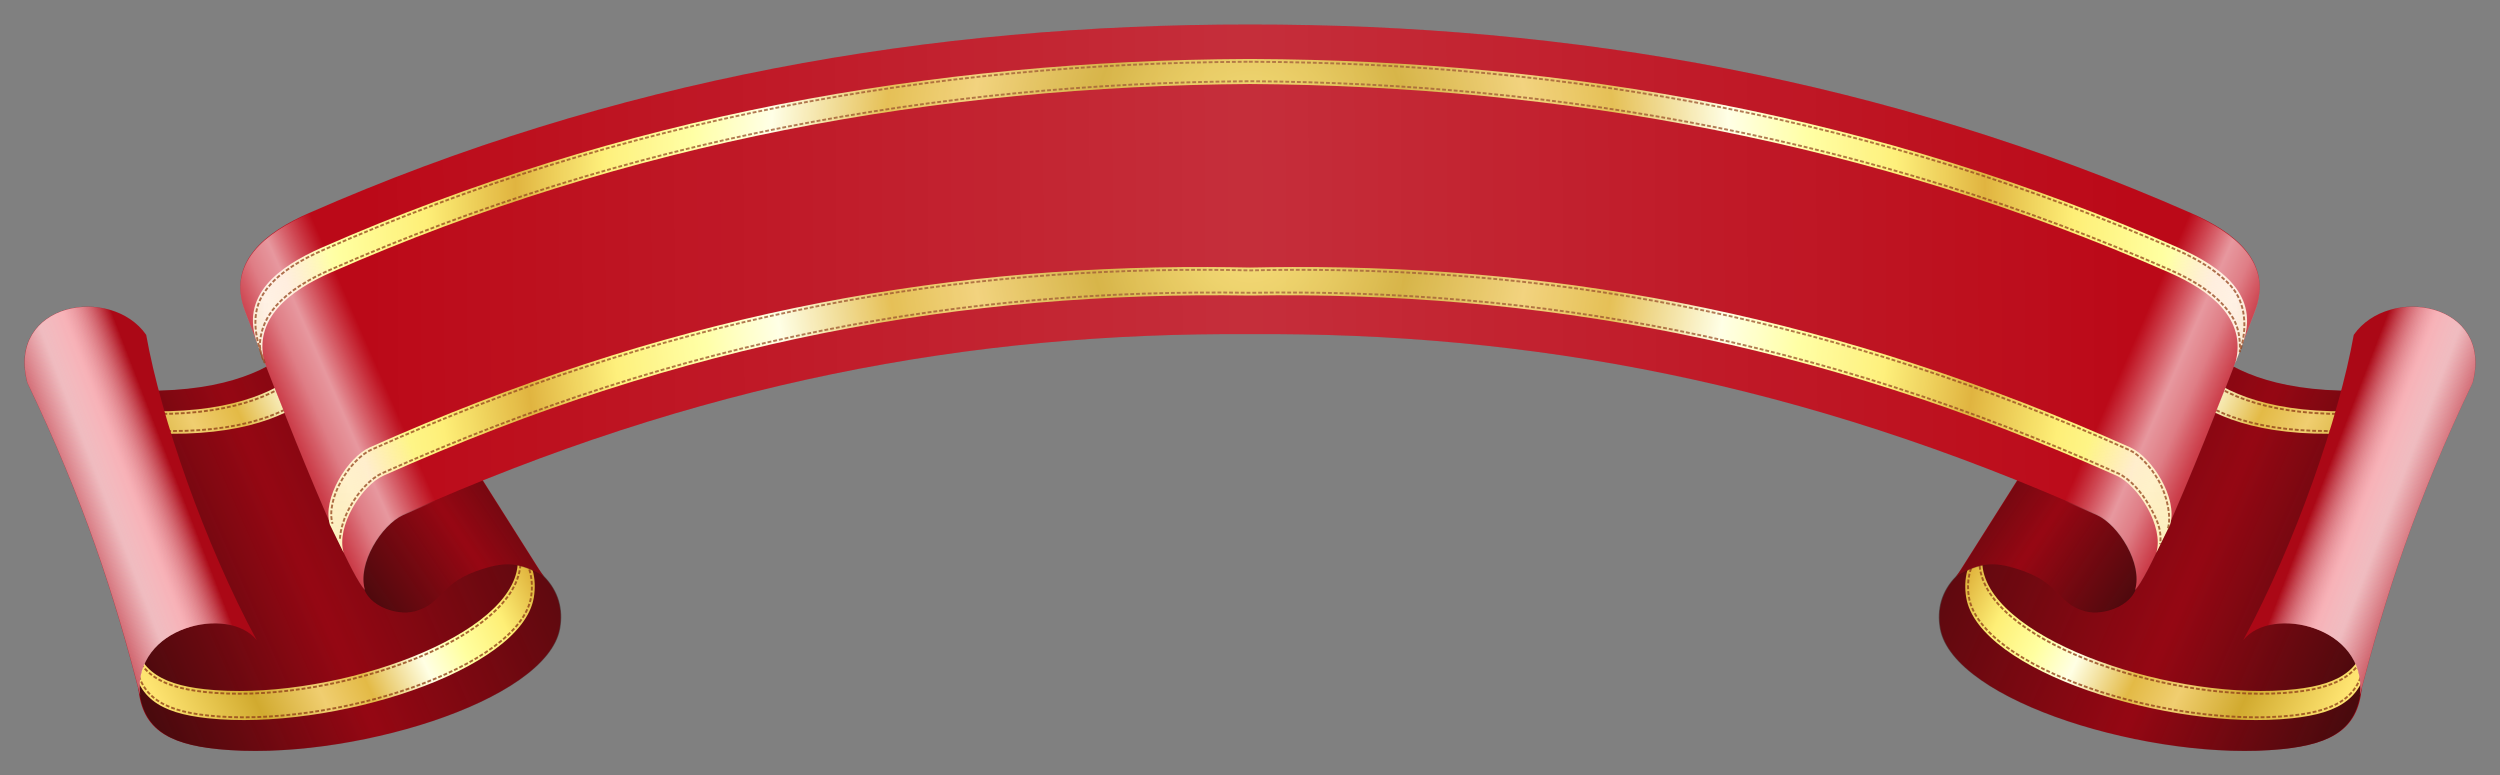
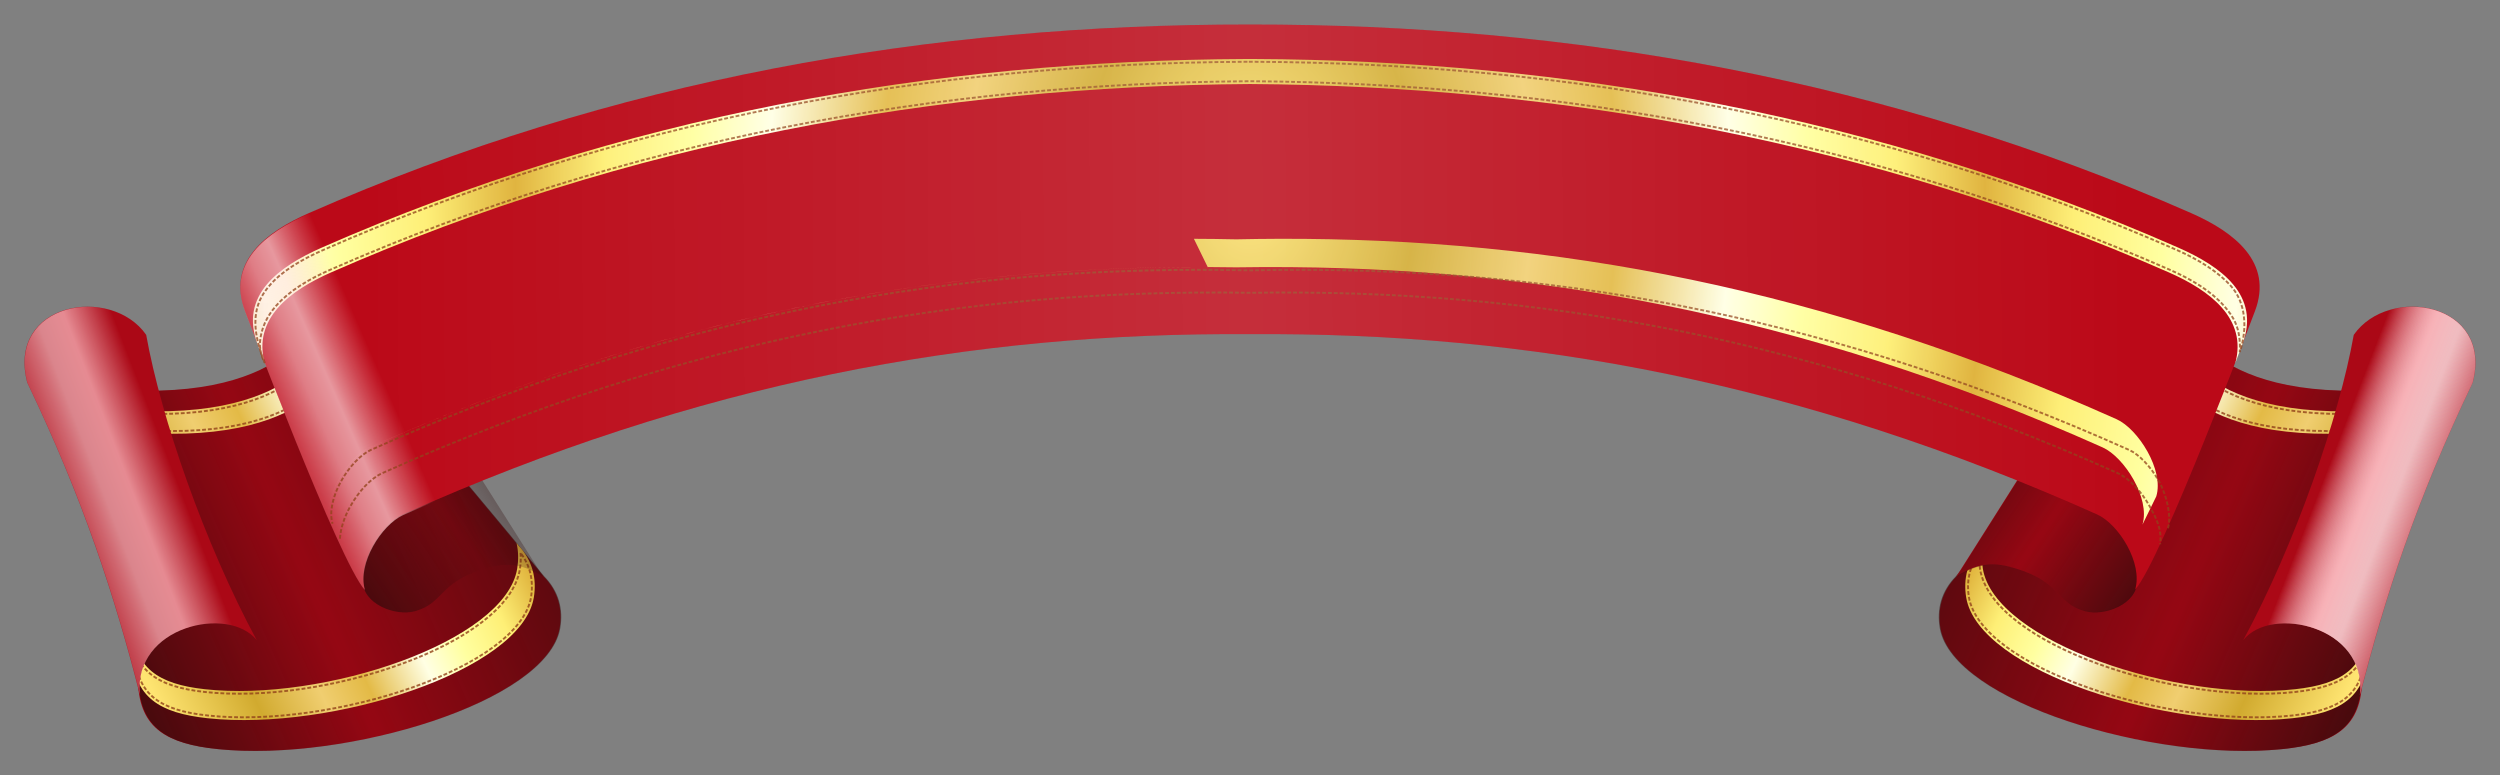
<svg xmlns="http://www.w3.org/2000/svg" xmlns:ns1="http://www.inkscape.org/namespaces/inkscape" xmlns:xlink="http://www.w3.org/1999/xlink" id="svg5327" viewBox="0 0 1020 316.36" version="1.1" ns1:version="0.91 r13725">
  <rect x="0" y="0" width="1020" height="316.36" fill="#808080" stroke="none" />
  <defs id="defs5329">
    <clipPath id="clipPath4236-9-0">
      <path id="path4238-2-7" style="fill:#00ff00" d="m-472.54 425.35c5.296 66.849 2.491 118.9-3.762 171.34 9.177-34.854 59.579-26.971 66.392-4.761-7.154-56.191-4.817-124.73 3.466-167.48-7.524-30.755-61.283-41.595-66.097 0.901z" />
    </clipPath>
    <clipPath id="clipPath3096">
      <path id="path3098" style="fill:#00ff00" d="m172.64 483.53c-152.75-62.67-314.82-98.198-486.1-93.746-24.272 0.631-48.973 7.381-49.651 34.388 0 0-3.965 138.21 2.836 156.27 1.33-14.087 20.653-28.033 32.863-28.425 166.57-5.35 306.71 23.856 439.58 79.348l60.464-147.83z" />
    </clipPath>
    <clipPath id="clipPath4236">
-       <path id="path4238" style="fill:#00ff00" d="m-472.54 425.35c5.296 66.849 2.491 118.9-3.762 171.34 9.177-34.854 59.579-26.971 66.392-4.761-7.154-56.191-4.817-124.73 3.466-167.48-7.524-30.755-61.283-41.595-66.097 0.901z" />
-     </clipPath>
+       </clipPath>
    <clipPath id="clipPath4236-9-0-7-1">
      <path id="path4238-2-7-4-5" style="fill:#00ff00" d="m-472.54 425.35c5.296 66.849 2.491 118.9-3.762 171.34 9.177-34.854 59.579-26.971 66.392-4.761-7.154-56.191-4.817-124.73 3.466-167.48-7.524-30.755-61.283-41.595-66.097 0.901z" />
    </clipPath>
    <clipPath id="clipPath3096-9-7">
      <path id="path3098-8-2" style="fill:#00ff00" d="m172.64 483.53c-152.75-62.67-314.82-98.198-486.1-93.746-24.272 0.631-48.973 7.381-49.651 34.388 0 0-3.965 138.21 2.836 156.27 1.33-14.087 20.653-28.033 32.863-28.425 166.57-5.35 306.71 23.856 439.58 79.348l60.464-147.83z" />
    </clipPath>
    <linearGradient id="linearGradient4294">
      <stop id="stop4296" style="stop-color:#fee471" offset="0" />
      <stop id="stop4298" style="stop-color:#d1aa2f" offset=".226" />
      <stop id="stop4300" style="stop-color:#f0ce70" offset=".384" />
      <stop id="stop4302" style="stop-color:#e3ba46" offset=".5" />
      <stop id="stop4304" style="stop-color:#ffffe4" offset=".654" />
      <stop id="stop4306" style="stop-color:#ffffa0" offset=".759" />
      <stop id="stop4308" style="stop-color:#feef76" offset=".879" />
      <stop id="stop4310" style="stop-color:#dfb23b" offset="1" />
    </linearGradient>
    <clipPath id="clipPath4236-2-5">
      <path id="path4238-4-4" style="fill:#00ff00" d="m-472.54 425.35c5.296 66.849 2.491 118.9-3.762 171.34 9.177-34.854 59.579-26.971 66.392-4.761-7.154-56.191-4.817-124.73 3.466-167.48-7.524-30.755-61.283-41.595-66.097 0.901z" />
    </clipPath>
    <clipPath id="clipPath3935-0-4">
      <path id="path3937-0-6" style="fill:#0000ff" d="m-383.27 378.66-51.649-18.498s-24.202 143.14-31.334 153.78c-7.131 10.647 3.809 25.001 13.551 27.731 14.761 4.136 18.2-6.122 41.004-0.542 11.219 2.745 18.104 6.857 23.973 19.399 1.266-59.457 4.455-181.87 4.455-181.87z" />
    </clipPath>
    <clipPath id="clipPath4002-96-2">
      <path id="path4004-37-6" style="fill:#0000ff" d="m-277.65 606.59s-49.952-168.94-57.115-166.71c-5.884 1.838-42.416 40.465-148.67-30.557 18.877 61.117-8.417 167.35-8.417 167.35-8.088 21.772 1.756 34.676 24.738 47.176 58.88 32.025 166.01 43.104 186.74 10.756 5.313-8.291 6.778-17.898 2.717-28.023z" />
    </clipPath>
    <clipPath id="clipPath3935">
      <path id="path3937" style="fill:#0000ff" d="m-383.27 378.66-51.649-18.498s-24.202 143.14-31.334 153.78c-7.131 10.647 3.809 25.001 13.551 27.731 14.761 4.136 18.2-6.122 41.004-0.542 11.219 2.745 18.104 6.857 23.973 19.399 1.266-59.457 4.455-181.87 4.455-181.87z" />
    </clipPath>
    <clipPath id="clipPath4002">
      <path id="path4004" style="fill:#0000ff" d="m-277.65 606.59s-49.952-168.94-57.115-166.71c-5.884 1.838-42.416 40.465-148.67-30.557 18.877 61.117-8.417 167.35-8.417 167.35-8.088 21.772 1.756 34.676 24.738 47.176 58.88 32.025 166.01 43.104 186.74 10.756 5.313-8.291 6.778-17.898 2.717-28.023z" />
    </clipPath>
    <linearGradient id="linearGradient5640" y2="760.79" gradientUnits="userSpaceOnUse" x2="-394.45" gradientTransform="matrix(3.038 0 0 1.117 970.59 -309.44)" y1="761.38" x1="-482.81">
      <stop id="stop3978" style="stop-color:#2e0b0b" offset="0" />
      <stop id="stop3980" style="stop-color:#2e0b0b;stop-opacity:0" offset=".393" />
      <stop id="stop3982" style="stop-color:#2e0b0b" offset="1" />
    </linearGradient>
    <linearGradient id="linearGradient5642" y2="510.86" xlink:href="#linearGradient4294" gradientUnits="userSpaceOnUse" x2="-100.38" gradientTransform="translate(428.58 -317.16)" y1="598.01" x1="-283.99" />
    <linearGradient id="linearGradient5644" y2="750.37" gradientUnits="userSpaceOnUse" x2="-371.85" gradientTransform="matrix(1.045 0 0 1.023 38.127 -319.4)" y1="751.86" x1="-490.76">
      <stop id="stop3872" style="stop-color:#2e0b0b" offset="0" />
      <stop id="stop3878" style="stop-color:#2e0b0b;stop-opacity:0" offset=".5" />
      <stop id="stop3874" style="stop-color:#2e0b0b" offset="1" />
    </linearGradient>
    <linearGradient id="linearGradient5648" y2="510.86" gradientUnits="userSpaceOnUse" x2="-100.38" gradientTransform="matrix(-1 0 0 1 1114.3 -317.16)" y1="598.01" x1="-283.99">
      <stop id="stop4296-3-1" style="stop-color:#fee471" offset="0" />
      <stop id="stop4298-8-7" style="stop-color:#d1aa2f" offset=".226" />
      <stop id="stop4300-9-7" style="stop-color:#f0ce70" offset=".384" />
      <stop id="stop4302-3-7" style="stop-color:#e3ba46" offset=".5" />
      <stop id="stop4304-4-7" style="stop-color:#ffffe4" offset=".654" />
      <stop id="stop4306-4-3" style="stop-color:#ffffa0" offset=".759" />
      <stop id="stop4308-6-3" style="stop-color:#feef76" offset=".879" />
      <stop id="stop4310-0-5" style="stop-color:#dfb23b" offset="1" />
    </linearGradient>
    <linearGradient id="linearGradient5652" y2="236.65" gradientUnits="userSpaceOnUse" x2="218.57" gradientTransform="matrix(.95 0 0 1.185 -626.46 216.68)" y1="236.65" x1="140">
      <stop id="stop4100-2-2-1" style="stop-color:#eda7ad;stop-opacity:0" offset="0" />
      <stop id="stop4106-3-8-6" style="stop-color:#ffe5e7;stop-opacity:.811" offset=".5" />
      <stop id="stop4108-2-6-5" style="stop-color:#ffc2c7" offset=".686" />
      <stop id="stop4102-2-0-7" style="stop-color:#fdd1d5;stop-opacity:0" offset="1" />
    </linearGradient>
    <radialGradient id="radialGradient5654" xlink:href="#linearGradient4294" spreadMethod="reflect" gradientUnits="userSpaceOnUse" cy="285.04" cx="342.84" gradientTransform="matrix(.737 -.003 .004 1.069 517.69 -153.74)" r="514.3" />
    <linearGradient id="linearGradient5656" y2="231.81" gradientUnits="userSpaceOnUse" x2="216.5" gradientTransform="matrix(.95 0 0 1.185 -516.36 207.71)" y1="233.93" x1="143.33">
      <stop id="stop3026-7-0" style="stop-color:#eda7ad;stop-opacity:0" offset="0" />
      <stop id="stop3028-9-9" style="stop-color:#ffe5e7;stop-opacity:.811" offset=".456" />
      <stop id="stop3030-3-7" style="stop-color:#ffe5e7" offset=".631" />
      <stop id="stop3032-1-3" style="stop-color:#fdd1d5;stop-opacity:0" offset="1" />
    </linearGradient>
    <linearGradient id="linearGradient5666" y2="509.51" spreadMethod="reflect" gradientUnits="userSpaceOnUse" x2="694.29" gradientTransform="matrix(1.29 0 0 1 328.81 -317.16)" y1="510.93" x1="341.43">
      <stop id="stop4283-1" style="stop-color:#ffffff" offset="0" />
      <stop id="stop4285-3" style="stop-color:#ffffff;stop-opacity:0" offset="1" />
    </linearGradient>
  </defs>
  <g id="layer1" transform="translate(-129.32 -133.33)">
    <g id="g5612" transform="matrix(.791 0 0 .791 29.117 91.894)">
      <path id="path2992" style="fill:#950713" d="m407 349.6s-111.38-136.5-117.12-131.67c-4.716 3.969-23.477 53.715-148.92 29.287 41.035 49.069 56.93 157.6 56.93 157.6 0.957 23.206 15.024 31.302 41.051 33.946 66.682 6.775 169.77-24.42 176.38-62.267 1.695-9.7-0.667-19.127-8.327-26.895z" />
      <rect id="rect3100-4-5" style="opacity:.75;fill:url(#linearGradient5640)" clip-path="url(#clipPath4002)" transform="matrix(.922 -.387 .387 .922 428.58 -317.16)" height="229.88" width="251.75" y="429.12" x="-509.53" />
      <path id="path2992-9" style="fill:url(#linearGradient5642)" d="m295.27 228.4c-0.14 0.008-0.254 0.05-0.344 0.125-4.716 3.969-23.462 53.741-148.91 29.312 2.593 3.1 7.074 8.436 9.469 11.969 123.69 23.535 142.31-25.739 147-29.688l-7.219-11.719zm97.844 104.06c0.982 4.232 1.06 8.67 0.344 13.156-6.047 37.847-100.29 69.025-161.25 62.25-23.793-2.644-36.656-10.731-37.531-33.938l0.094 15c0.912 23.206 14.316 31.293 39.125 33.938 63.56 6.775 161.82-24.403 168.12-62.25 1.616-9.7-0.637-19.138-7.938-26.906 0 0-0.822-1.061-0.969-1.25z" />
      <path id="path5072" style="opacity:.8;stroke:#92421a;stroke-dasharray:2, 1;fill:none" d="m295.02 230.72c-0.431 0.555-0.736 0.918-1.531 2.031-1.221 1.71-2.883 3.959-5.125 6.438-4.485 4.957-11.342 10.91-22 15.938-20.876 9.848-56.387 16.006-116.94 4.75 2.346 2.825 4.952 5.909 6.844 8.625 61.322 11.593 96.43 5.173 116.72-4.5 10.173-4.85 16.639-10.526 20.875-15.219 2.118-2.347 3.687-4.462 4.875-6.125 0.849-1.189 1.411-1.861 2.031-2.594l-5.75-9.344zm100.19 106.84c0.172 2.733 0.101 5.496-0.344 8.281-1.598 10.002-8.916 19.297-19.719 27.562-10.803 8.265-25.15 15.53-41.219 21.406-32.137 11.751-71.077 17.892-101.88 14.469-12.027-1.337-21.486-4.026-28.125-9.562-3.349-2.793-5.9-6.317-7.688-10.625 0.484 11.199 3.852 18.462 10.031 23.406 6.224 4.979 15.502 7.66 27.781 8.969 31.473 3.355 71.802-2.733 104.91-14.344 16.552-5.805 31.292-12.982 42.219-21 10.926-8.018 17.955-16.85 19.438-25.75 1.364-8.187-0.306-15.979-5.406-22.812z" />
-       <path id="path3021" style="fill:#970713" d="m310.06 195.89-54.487 11.254s58.563 131.66 58.353 144.2c-0.21 12.544 17.112 18.849 26.969 16.094 14.934-4.175 12.197-14.489 34.821-21.612 11.13-3.504 19.306-3.635 31.28 3.779-31.854-50.153-96.937-153.72-96.937-153.72z" />
      <path id="path2985-1" style="fill:#ab0816" d="m140.74 249.73c28.994 60.466 45.104 110.04 58.138 161.22-3.978-35.822 45.884-46.602 60.233-28.331-26.893-49.854-49.373-114.64-57.025-157.51-18.086-25.988-72.145-16.759-61.346 24.623z" />
      <rect id="rect3100" style="opacity:.75;fill:url(#linearGradient5644)" clip-path="url(#clipPath3935)" transform="matrix(.857 -.516 .554 .833 428.58 -317.16)" height="210.47" width="86.592" y="356.83" x="-470.98" />
      <path id="path2992-8" style="fill:#950713" d="m1135.9 349.6s111.38-136.5 117.12-131.67c4.716 3.969 23.477 53.715 148.92 29.287-41.035 49.069-56.93 157.6-56.93 157.6-0.957 23.206-15.024 31.302-41.051 33.946-66.682 6.775-169.77-24.42-176.38-62.267-1.695-9.7 0.667-19.127 8.327-26.895z" />
      <rect id="rect3100-4-5-8" style="opacity:.75;fill:url(#linearGradient5640)" clip-path="url(#clipPath4002-96-2)" transform="matrix(-.922 -.387 -.387 .922 1114.3 -317.16)" height="229.88" width="251.75" y="429.12" x="-509.53" />
      <path id="path2992-9-2" style="fill:url(#linearGradient5648)" d="m1247.6 228.4c0.141 0.008 0.254 0.05 0.344 0.125 4.716 3.969 23.462 53.741 148.91 29.312-2.593 3.1-7.074 8.436-9.469 11.969-123.69 23.535-142.31-25.739-147-29.687l7.219-11.719zm-97.844 104.06c-0.982 4.232-1.06 8.67-0.344 13.156 6.047 37.847 100.29 69.025 161.25 62.25 23.793-2.644 36.656-10.731 37.531-33.938l-0.094 15c-0.912 23.206-14.316 31.293-39.125 33.938-63.56 6.775-161.82-24.403-168.12-62.25-1.616-9.7 0.637-19.138 7.938-26.906 0 0 0.822-1.061 0.969-1.25z" />
      <g id="g5080" style="opacity:.8" transform="translate(428.58 -317.16)">
        <path id="path5070" style="stroke:#92421a;stroke-dasharray:2, 1;fill:none" d="m819.25 547.88-5.75 9.344c0.62 0.732 1.182 1.405 2.031 2.594 1.188 1.663 2.757 3.778 4.875 6.125 4.236 4.693 10.702 10.369 20.875 15.219 20.288 9.673 55.396 16.093 116.72 4.5 1.891-2.716 4.498-5.801 6.844-8.625-60.551 11.256-96.062 5.098-116.94-4.75-10.658-5.027-17.515-10.98-22-15.938-2.242-2.479-3.904-4.727-5.125-6.438-0.795-1.114-1.1-1.477-1.531-2.031z" />
        <path id="path5042" style="stroke:#92421a;stroke-dasharray:2, 1;fill:none" d="m719.06 654.72c-5.101 6.834-6.77 14.625-5.406 22.812 1.483 8.9 8.511 17.732 19.438 25.75 10.926 8.018 25.667 15.195 42.219 21 33.104 11.61 73.433 17.698 104.91 14.344 12.279-1.309 21.558-3.99 27.781-8.969 6.18-4.944 9.547-12.207 10.031-23.406-1.787 4.308-4.339 7.832-7.688 10.625-6.639 5.536-16.098 8.226-28.125 9.562-30.798 3.423-69.738-2.717-101.88-14.469-16.068-5.876-30.416-13.141-41.219-21.406-10.803-8.265-18.121-17.56-19.719-27.562-0.445-2.785-0.516-5.548-0.344-8.281z" />
      </g>
      <path id="path3021-9" style="fill:#970713" d="m1232.8 195.89 54.487 11.254s-58.563 131.66-58.353 144.2c0.21 12.544-17.112 18.849-26.969 16.094-14.934-4.175-12.197-14.489-34.821-21.612-11.13-3.504-19.306-3.635-31.28 3.779 31.854-50.153 96.937-153.72 96.937-153.72z" />
      <path id="path2985-1-1" style="fill:#ab0816" d="m1402.1 249.73c-28.994 60.466-45.104 110.04-58.138 161.22 3.978-35.822-45.884-46.602-60.233-28.331 26.893-49.854 49.373-114.64 57.025-157.51 18.086-25.988 72.145-16.759 61.346 24.623z" />
      <rect id="rect3100-3" style="opacity:.75;fill:url(#linearGradient5644)" clip-path="url(#clipPath3935-0-4)" transform="matrix(-.857 -.516 -.554 .833 1114.3 -317.16)" height="210.47" width="86.592" y="356.83" x="-470.98" />
      <path id="rect2987-5-8" style="fill:#bb0918" d="m771.43 65.029c-165.11-0.178-328.56 28.29-485.41 97.251-22.227 9.773-42.534 25.371-32.938 50.625 0 0 48.649 129.42 61.781 143.56-4.102-13.543 8.504-33.765 19.656-38.75 152.15-68.008 292.91-94.027 436.91-92.969 144-1.058 284.76 24.96 436.91 92.969 11.153 4.985 23.758 25.207 19.656 38.75 13.132-14.142 61.781-143.56 61.781-143.56 9.597-25.254-10.711-40.852-32.938-50.625-156.9-68.961-320.36-97.429-485.47-97.251z" />
      <rect id="rect4096-1-5" style="opacity:.7;fill:url(#linearGradient5652)" clip-path="url(#clipPath4236-2-5)" transform="matrix(-.933 -.36 -.36 .933 1114.3 -317.16)" height="203.2" width="74.631" y="395.58" x="-493.48" />
-       <path id="rect2987-8" style="fill:url(#radialGradient5654)" d="m770.08 82.811c-162.36 0.746-323.06 29.415-477.34 97.25-22.227 9.773-42.784 24.652-33.188 49.906 0 0 1.658 4.511 3.656 9.75-6.245-23.017 13.138-37.544 34.219-46.812 153.23-67.373 312.77-96.076 474-97.188 161.23 1.111 320.77 29.814 474 97.188 21.081 9.269 40.464 23.796 34.219 46.812 1.998-5.239 3.656-9.75 3.656-9.75 9.596-25.254-10.961-40.134-33.188-49.906-154.29-67.835-314.98-96.504-477.34-97.25-0.447-0.002-0.896 0.002-1.344 0-0.448 0.002-0.897-0.002-1.344 0zm-20.469 107.31c-142.38-0.466-281.75 25.757-432.25 93.031-11.153 4.985-24.633 26.27-20.531 39.812l7.125 14.562c-4.102-13.543 9.41-34.827 20.562-39.812 155.67-69.584 299.41-95.235 446.91-92.875 147.49-2.36 291.23 23.291 446.91 92.875 11.153 4.985 24.664 26.27 20.562 39.812l7.125-14.562c4.102-13.543-9.379-34.827-20.531-39.812-150.5-67.274-289.87-93.497-432.25-93.031-7.264 0.024-14.531 0.12-21.812 0.281-7.281-0.161-14.549-0.257-21.812-0.281z" />
-       <rect id="rect4096-1-2-9" style="opacity:.65;fill:url(#linearGradient5656)" clip-path="url(#clipPath3096-9-7)" transform="matrix(-.926 -.379 -.379 .926 1114.3 -317.16)" height="203.2" width="74.631" y="386.62" x="-383.38" />
+       <path id="rect2987-8" style="fill:url(#radialGradient5654)" d="m770.08 82.811c-162.36 0.746-323.06 29.415-477.34 97.25-22.227 9.773-42.784 24.652-33.188 49.906 0 0 1.658 4.511 3.656 9.75-6.245-23.017 13.138-37.544 34.219-46.812 153.23-67.373 312.77-96.076 474-97.188 161.23 1.111 320.77 29.814 474 97.188 21.081 9.269 40.464 23.796 34.219 46.812 1.998-5.239 3.656-9.75 3.656-9.75 9.596-25.254-10.961-40.134-33.188-49.906-154.29-67.835-314.98-96.504-477.34-97.25-0.447-0.002-0.896 0.002-1.344 0-0.448 0.002-0.897-0.002-1.344 0zm-20.469 107.31c-142.38-0.466-281.75 25.757-432.25 93.031-11.153 4.985-24.633 26.27-20.531 39.812c-4.102-13.543 9.41-34.827 20.562-39.812 155.67-69.584 299.41-95.235 446.91-92.875 147.49-2.36 291.23 23.291 446.91 92.875 11.153 4.985 24.664 26.27 20.562 39.812l7.125-14.562c4.102-13.543-9.379-34.827-20.531-39.812-150.5-67.274-289.87-93.497-432.25-93.031-7.264 0.024-14.531 0.12-21.812 0.281-7.281-0.161-14.549-0.257-21.812-0.281z" />
      <rect id="rect4096-1-0-1-8" style="opacity:.7;fill:url(#linearGradient5652)" clip-path="url(#clipPath4236-9-0-7-1)" transform="matrix(-.933 -.36 -.36 .933 1114.3 -317.16)" height="203.2" width="74.631" y="395.58" x="-493.48" />
      <rect id="rect4096-1" style="opacity:.7;fill:url(#linearGradient5652)" clip-path="url(#clipPath4236)" transform="matrix(.933 -.36 .36 .933 428.58 -317.16)" height="203.2" width="74.631" y="395.58" x="-493.48" />
      <rect id="rect4096-1-2" style="opacity:.65;fill:url(#linearGradient5656)" clip-path="url(#clipPath3096)" transform="matrix(.926 -.379 .379 .926 428.58 -317.16)" height="203.2" width="74.631" y="386.62" x="-383.38" />
      <rect id="rect4096-1-0-1" style="opacity:.7;fill:url(#linearGradient5652)" clip-path="url(#clipPath4236-9-0)" transform="matrix(.933 -.36 .36 .933 428.58 -317.16)" height="203.2" width="74.631" y="395.58" x="-493.48" />
      <path id="path5074" style="opacity:.75;stroke:#92421a;stroke-dasharray:2, 1;fill:none" d="m301.99 330.25c0.388-5.477 2.339-11.255 5.281-16.531 4.375-7.845 10.585-14.599 16.656-17.312 155.83-69.655 299.82-95.355 447.47-93 0.021 0 0.042-0 0.062 0 147.65-2.355 291.64 23.345 447.47 93 6.072 2.714 12.281 9.467 16.656 17.312 2.943 5.276 6.411 11.59 5.281 19.388m4.049-8.254c1.85-6.155-0.545-16.873-4.674-24.29-4.136-7.429-10.263-13.823-15.344-16.094-150.33-67.197-289.46-93.372-431.66-92.906-7.254 0.024-14.508 0.121-21.781 0.281-0.021 0-0.042 0-0.062 0-7.273-0.161-14.527-0.258-21.781-0.281-142.2-0.466-281.33 25.709-431.66 92.906-5.081 2.271-11.208 8.665-15.344 16.094-4.129 7.418-6.256 15.814-4.406 21.969m471.89-238.29c-162.2 0.746-322.69 29.377-476.78 97.125-11.017 4.844-21.53 10.951-28 18.75-5.426 6.541-11.225 16.842-2.242 38.931 0.646 1.588-2.712-4.265-2.321-10.056 0.544-7.168 3.591-13.45 8.25-18.781 6.928-7.928 17.231-13.945 27.875-18.625 153.43-67.46 313.17-96.2 474.56-97.312 161.39 1.113 321.13 29.852 474.56 97.312 10.644 4.68 20.947 10.697 27.875 18.625 4.659 5.332 8.777 11.256 8.071 23.781 4.217-12.522 2.893-25.643-4.384-33.875-6.712-7.592-16.983-13.906-28-18.75-154.09-67.748-314.58-96.379-476.78-97.125-0.434-0.002-0.883 0.002-1.344 0-0.46 0.002-0.91-0.002-1.344 0z" />
      <path id="rect4279" style="opacity:.15;fill:url(#linearGradient5666)" d="m771.43 65.029c-152.72-0.165-304.03 24.178-450 82.406v182.5c3.798-5.606 8.55-10.188 13.094-12.219 152.15-68.008 292.91-94.027 436.91-92.969 144-1.058 284.76 24.96 436.91 92.969 5.771 2.579 11.936 9.235 15.969 16.938v-186.06c-146.9-59.066-299.15-83.737-452.87-83.571z" />
    </g>
  </g>
</svg>